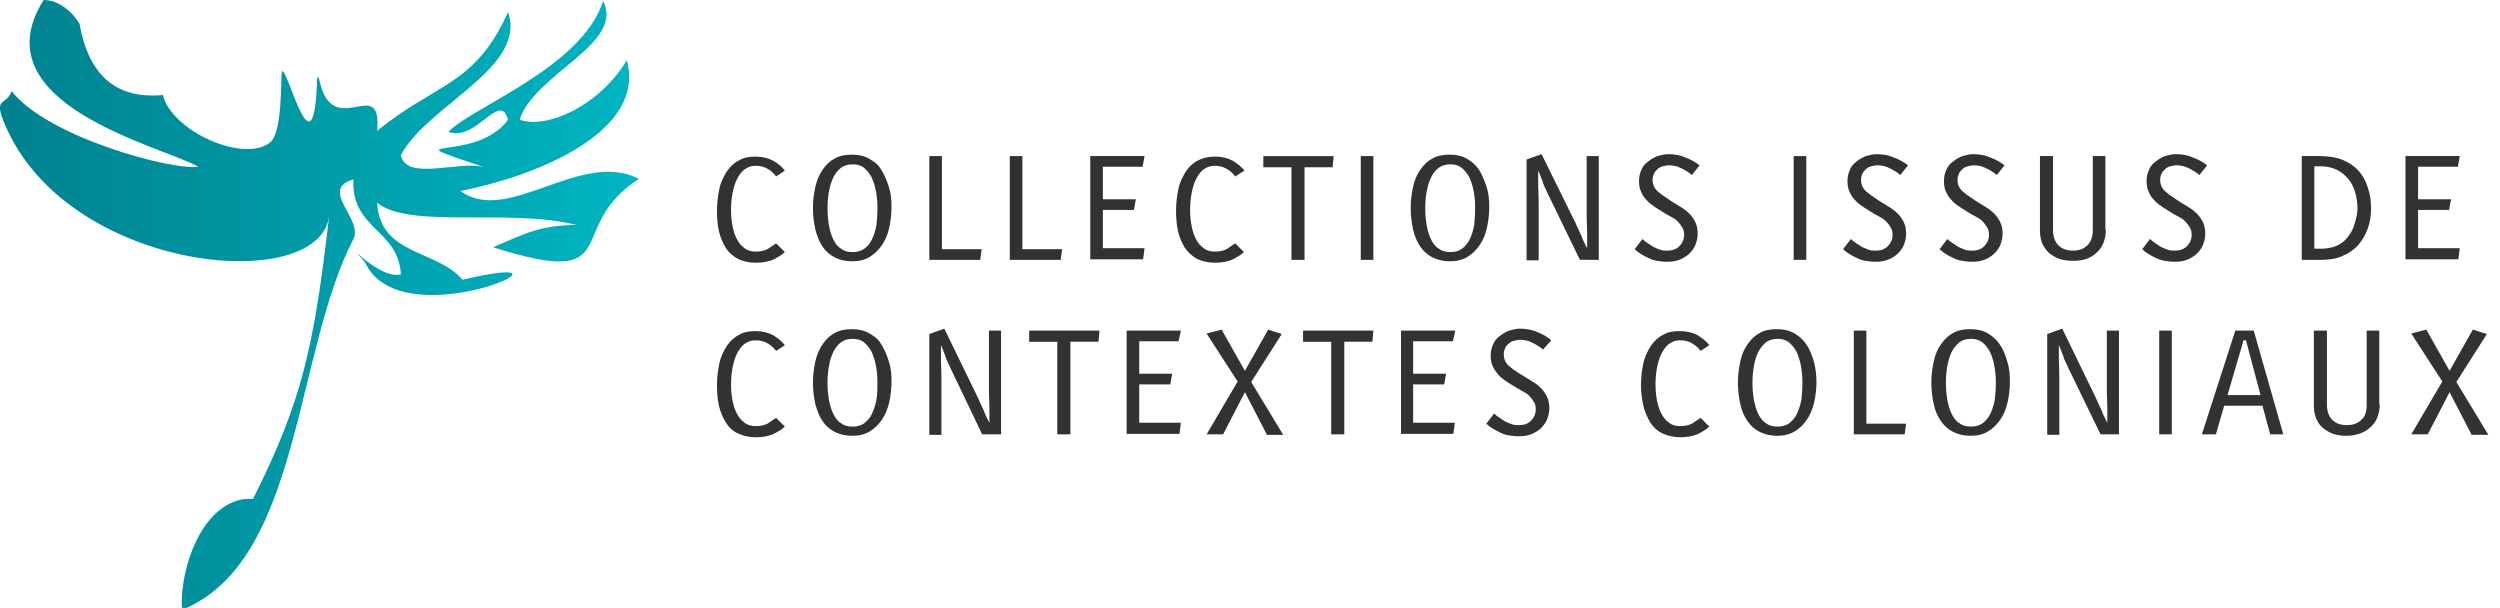
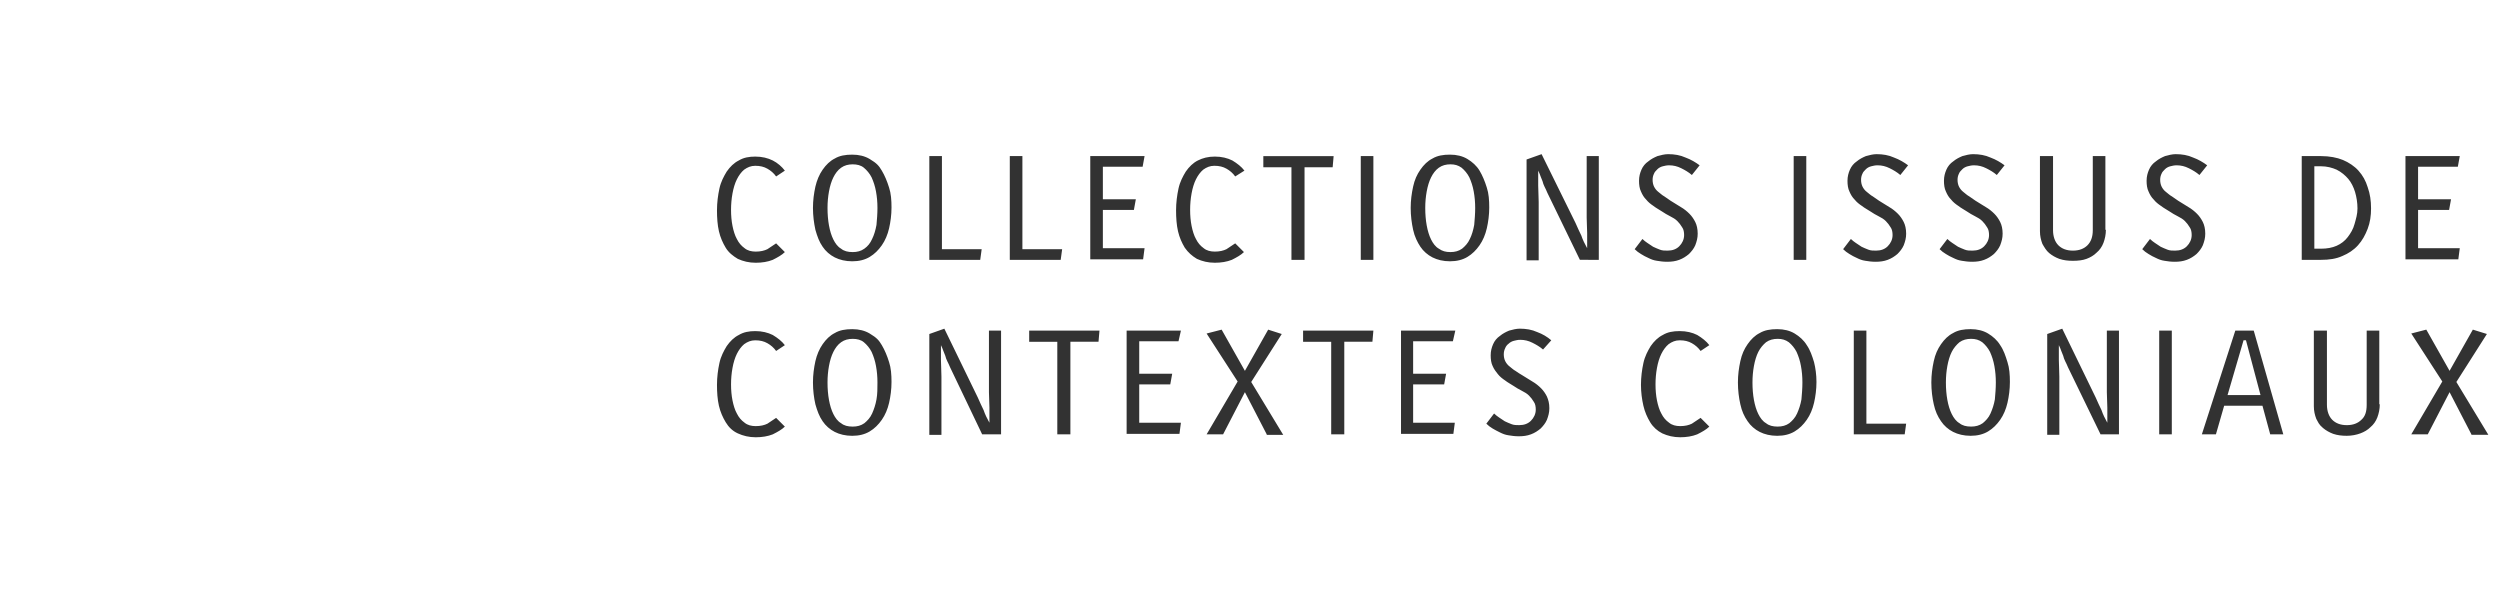
<svg xmlns="http://www.w3.org/2000/svg" xml:space="preserve" viewBox="0 0 515.7 125.4">
  <linearGradient id="a" x1="-.015" x2="131.648" y1="17702.832" y2="17702.832" gradientTransform="translate(0 -17640.059)" gradientUnits="userSpaceOnUse">
    <stop offset="0" style="stop-color:#00818e" />
    <stop offset="1" style="stop-color:#00b5c2" />
  </linearGradient>
-   <path d="M9 0c4.6 0 7.4 4.9 7.4 4.9 1.9 10.7 7.6 15.6 17.2 14.7 1.8 7.4 16.6 14.1 22.1 9.8 2.8-2.2 2.1-14.6 2.5-14.7 1.2-.6 6.6 22.4 7.2 1.7 0-.5.3-.6.4-.2 2.7 13.4 13.1-1.3 12 10.8 12.2-10 20.1-9.2 27-24.5 4 11.5-16.7 19.2-22.1 29.5 1.1 5.5 12.1 1 17.2 2.5-20.5-6.9-1.9-.5 4.9-9.8-1.7-6.1-6.5 4.6-12.3 2.5 4.8-5.1 27.6-13.3 31.9-27 4.6 8.8-14.3 15.1-17.2 24.5 5.6 2 16.5-2.9 22.1-12.3 4.1 14.8-18.6 23.9-34.3 27 9.7 7.2 24.8-8.7 36.8-2.5C116 47 129.6 59.8 101.7 51c6.8-2.9 9.6-4.5 17.2-4.6-13.9-3.5-34.5.9-41.1-4.6.5 10.9 12.4 9.7 17.6 15.9 29.4-6.9-12.6 12.9-20.1-3.6-5.2-6 2.6 3.7 7.4 2.5-.5-9.3-10.3-9.3-9.8-19.6-7.2 2.1 2.1 8.2 0 12.3-12 23.2-10.9 64.8-33.8 75.8-.3.1-1 .6-1.4.4-.3-.2-.2-1.2-.2-1.6.1-6.9 3.7-18.7 12-20.8.9-.2 2.2-.2 2.7-.2 10.1-20.1 12.6-31.4 15.7-58.4C66 60.8 15.4 56.4 1.6 27c-3.5-7.5-.4-4.8.8-8.2 7.4 9.5 33.1 16.4 38.5 15.6C33.7 30.2-4.6 21.6 9 0" style="fill-rule:evenodd;clip-rule:evenodd;fill:url(#a)" />
  <path d="M160.1 36.4c-.5-.7-1.1-1.2-1.8-1.6s-1.5-.6-2.5-.6c-.9 0-1.6.3-2.3.8-.6.5-1.1 1.2-1.5 2s-.7 1.8-.9 2.9-.3 2.2-.3 3.4q0 1.8.3 3.3c.2 1 .5 2 .9 2.7.4.8.9 1.4 1.6 1.9.6.5 1.4.7 2.3.7 1 0 1.8-.2 2.4-.5l1.8-1.2 1.8 1.8c-.6.6-1.5 1.1-2.5 1.6-1 .4-2.2.6-3.5.6-1.4 0-2.6-.3-3.7-.8-1-.6-1.9-1.3-2.5-2.3s-1.1-2.1-1.4-3.4-.4-2.8-.4-4.3c0-1.6.2-3.1.5-4.5s.9-2.5 1.5-3.5c.7-1 1.5-1.8 2.5-2.3 1-.6 2.1-.8 3.4-.8 1.4 0 2.6.3 3.6.8s1.9 1.3 2.5 2.1zm23.8 6.4c0 1.5-.2 3-.5 4.3s-.8 2.5-1.5 3.5-1.5 1.8-2.5 2.4q-1.5.9-3.6.9c-1.4 0-2.6-.3-3.6-.8s-1.9-1.3-2.5-2.2c-.7-1-1.1-2.1-1.5-3.5-.3-1.4-.5-2.9-.5-4.5s.2-3 .5-4.4c.3-1.3.8-2.5 1.5-3.5s1.5-1.8 2.5-2.3c1-.6 2.2-.8 3.6-.8q2.1 0 3.6.9c1.5.9 1.9 1.4 2.5 2.4s1.1 2.2 1.5 3.5c.4 1.2.5 2.6.5 4.1m-2.9.1c0-1.2-.1-2.3-.3-3.4s-.5-2-.9-2.9c-.4-.8-1-1.5-1.6-2s-1.4-.7-2.3-.7-1.7.2-2.4.7-1.2 1.2-1.6 2-.7 1.8-.9 2.9-.3 2.2-.3 3.4q0 1.95.3 3.6c.2 1.1.5 2.1.9 2.9s.9 1.5 1.6 1.9c.6.5 1.4.7 2.4.7.9 0 1.7-.2 2.4-.7s1.2-1.1 1.6-2c.4-.8.7-1.8.9-2.9.1-1.1.2-2.3.2-3.5m21.2 10.7h-10.5V32.2h2.6v19.2h8.2zm16.6 0h-10.5V32.2h2.6v19.2h8.2zm16.9-19.2h-8.2v6.7h6.8l-.4 2.2h-6.4v7.9h8.6l-.3 2.3h-10.9V32.2h11.2zm19.1 2c-.5-.7-1.1-1.2-1.8-1.6s-1.5-.6-2.5-.6c-.9 0-1.6.3-2.3.8-.6.5-1.1 1.2-1.5 2s-.7 1.8-.9 2.9-.3 2.2-.3 3.4q0 1.8.3 3.3c.2 1 .5 2 .9 2.7.4.8.9 1.4 1.6 1.9.6.5 1.4.7 2.3.7 1 0 1.8-.2 2.4-.5l1.8-1.2 1.8 1.8c-.6.6-1.5 1.1-2.5 1.6-1 .4-2.2.6-3.5.6-1.4 0-2.6-.3-3.7-.8-1-.6-1.8-1.3-2.5-2.3-.6-1-1.1-2.1-1.4-3.4s-.4-2.8-.4-4.3c0-1.6.2-3.1.5-4.5s.9-2.5 1.5-3.5c.7-1 1.5-1.8 2.5-2.3s2.1-.8 3.5-.8 2.6.3 3.6.8c1 .6 1.9 1.3 2.5 2.1zm20.1-1.9h-5.8v19.1h-2.7V34.5h-5.8v-2.3h14.5zm5.8 19.1V32.2h2.6v21.4zm26.5-10.8c0 1.5-.2 3-.5 4.3s-.8 2.5-1.5 3.5-1.5 1.8-2.5 2.4q-1.5.9-3.6.9c-1.4 0-2.6-.3-3.6-.8s-1.9-1.3-2.5-2.2-1.2-2.1-1.5-3.5-.5-2.9-.5-4.5.2-3 .5-4.4.8-2.5 1.5-3.5 1.5-1.8 2.5-2.3c1-.6 2.2-.8 3.6-.8q2.1 0 3.6.9c1 .6 1.9 1.4 2.5 2.4s1.1 2.2 1.5 3.5c.4 1.2.5 2.6.5 4.1m-2.9.1c0-1.2-.1-2.3-.3-3.4s-.5-2-.9-2.9c-.4-.8-1-1.5-1.6-2-.7-.5-1.4-.7-2.3-.7s-1.7.2-2.4.7-1.2 1.2-1.6 2-.7 1.8-.9 2.9-.3 2.2-.3 3.4q0 1.95.3 3.6c.2 1.1.5 2.1.9 2.9s.9 1.5 1.6 1.9c.7.5 1.4.7 2.4.7.9 0 1.7-.2 2.4-.7.6-.5 1.2-1.1 1.6-2 .4-.8.7-1.8.9-2.9.1-1.1.2-2.3.2-3.5m21.6 10.7-6.7-13.8c-.2-.5-.4-.9-.6-1.3s-.3-.7-.4-1.1c-.1-.3-.3-.7-.4-1s-.3-.8-.5-1.2v3.1c0 1 .1 2.2.1 3.4v12h-2.5V32.9l3.1-1.1 7 14.2c.4.9.8 1.8 1.2 2.6.3.9.7 1.7 1.2 2.6v-3.1c0-1-.1-2.2-.1-3.2V32.2h2.5v21.4zM349 36.1c-.7-.6-1.4-1-2.2-1.4s-1.6-.6-2.5-.6c-.5 0-.9.1-1.3.2s-.8.3-1.1.6-.6.6-.7.9c-.2.4-.3.8-.3 1.3s.1 1 .3 1.4.5.8.9 1.1.8.7 1.2.9c.4.3.9.6 1.3.9.7.4 1.4.9 2.1 1.3s1.3.9 1.8 1.4.9 1.1 1.2 1.7.5 1.4.5 2.4c0 .9-.2 1.6-.5 2.4-.3.7-.8 1.3-1.3 1.8-.6.5-1.2.9-2 1.2s-1.6.4-2.5.4c-.8 0-1.5-.1-2.1-.2-.7-.1-1.2-.3-1.8-.6-.5-.2-1-.5-1.5-.8s-.9-.6-1.3-1l1.6-2.1c.3.3.7.6 1 .8.4.3.8.5 1.2.8.4.2.9.4 1.4.6s1 .2 1.6.2q1.5 0 2.4-.9c.6-.6 1-1.4 1-2.3 0-.6-.1-1.2-.4-1.6-.3-.5-.6-.9-1-1.3s-.9-.7-1.5-1-1.1-.6-1.7-1-1.2-.7-1.7-1.1c-.6-.4-1.1-.8-1.5-1.3-.5-.5-.8-1-1.1-1.7-.3-.6-.4-1.4-.4-2.2 0-.9.2-1.6.5-2.3s.8-1.3 1.4-1.7c.6-.5 1.2-.8 1.9-1.1.7-.2 1.5-.4 2.2-.4 1.3 0 2.5.2 3.6.7 1.1.4 2.1 1 2.9 1.6zm21 17.5V32.2h2.6v21.4zm22-17.5c-.7-.6-1.4-1-2.2-1.4s-1.6-.6-2.5-.6c-.5 0-.9.1-1.3.2s-.8.3-1.1.6-.6.6-.7.9c-.2.4-.3.8-.3 1.3s.1 1 .3 1.4.5.8.9 1.1.8.7 1.2.9c.4.3.9.6 1.3.9.7.4 1.4.9 2.1 1.3s1.3.9 1.8 1.4.9 1.1 1.2 1.7.5 1.4.5 2.4c0 .9-.2 1.6-.5 2.4-.3.7-.8 1.3-1.3 1.8-.6.5-1.2.9-2 1.2s-1.6.4-2.5.4c-.8 0-1.5-.1-2.1-.2-.7-.1-1.2-.3-1.8-.6-.5-.2-1-.5-1.5-.8s-.9-.6-1.3-1l1.6-2.1c.3.3.7.6 1 .8.4.3.8.5 1.2.8.4.2.9.4 1.4.6s1 .2 1.6.2q1.5 0 2.4-.9c.6-.6 1-1.4 1-2.3 0-.6-.1-1.2-.4-1.6-.3-.5-.6-.9-1-1.3s-.9-.7-1.5-1-1.1-.6-1.7-1-1.2-.7-1.7-1.1c-.6-.4-1.1-.8-1.5-1.3-.5-.5-.8-1-1.1-1.7-.3-.6-.4-1.4-.4-2.2 0-.9.2-1.6.5-2.3s.8-1.3 1.4-1.7c.6-.5 1.2-.8 1.9-1.1.7-.2 1.5-.4 2.2-.4 1.3 0 2.5.2 3.6.7 1.1.4 2.1 1 2.9 1.6zm19.9 0c-.7-.6-1.4-1-2.2-1.4s-1.6-.6-2.5-.6c-.5 0-.9.1-1.3.2s-.8.3-1.1.6-.6.6-.7.9c-.2.4-.3.8-.3 1.3s.1 1 .3 1.4.5.8.9 1.1.8.7 1.2.9c.4.3.9.6 1.3.9.7.4 1.4.9 2.1 1.3s1.3.9 1.8 1.4.9 1.1 1.2 1.7.5 1.4.5 2.4c0 .9-.2 1.6-.5 2.4-.3.7-.8 1.3-1.3 1.8-.6.5-1.2.9-2 1.2s-1.6.4-2.5.4c-.8 0-1.5-.1-2.1-.2-.7-.1-1.2-.3-1.8-.6-.5-.2-1-.5-1.5-.8s-.9-.6-1.3-1l1.6-2.1c.3.3.7.6 1 .8.4.3.8.5 1.2.8.4.2.9.4 1.4.6s1 .2 1.6.2q1.5 0 2.4-.9c.6-.6 1-1.4 1-2.3 0-.6-.1-1.2-.4-1.6-.3-.5-.6-.9-1-1.3s-.9-.7-1.5-1-1.1-.6-1.7-1-1.2-.7-1.7-1.1c-.6-.4-1.1-.8-1.5-1.3-.5-.5-.8-1-1.1-1.7-.3-.6-.4-1.4-.4-2.2 0-.9.2-1.6.5-2.3s.8-1.3 1.4-1.7c.6-.5 1.2-.8 1.9-1.1.7-.2 1.5-.4 2.2-.4 1.3 0 2.5.2 3.6.7 1.1.4 2.1 1 2.9 1.6zm22.5 11.3c0 1-.2 1.9-.5 2.7s-.8 1.5-1.4 2c-.6.6-1.3 1-2.1 1.3s-1.8.4-2.8.4-1.9-.1-2.8-.4q-1.2-.45-2.1-1.2c-.6-.5-1-1.2-1.4-1.9-.3-.8-.5-1.6-.5-2.6V32.2h2.7v15.3c0 1.3.4 2.4 1.1 3.1s1.7 1.1 3 1.1 2.3-.4 3-1.1 1.1-1.7 1.1-3.1V32.2h2.6v15.2zm19.3-11.3c-.7-.6-1.4-1-2.2-1.4s-1.6-.6-2.5-.6c-.5 0-.9.1-1.3.2s-.8.3-1.1.6-.6.6-.7.9c-.2.4-.3.8-.3 1.3s.1 1 .3 1.4.5.8.9 1.1.8.7 1.2.9c.4.3.9.6 1.3.9.7.4 1.4.9 2.1 1.3s1.3.9 1.8 1.4.9 1.1 1.2 1.7.5 1.4.5 2.4c0 .9-.2 1.6-.5 2.4-.3.7-.8 1.3-1.3 1.8-.6.5-1.2.9-2 1.2s-1.6.4-2.5.4c-.8 0-1.5-.1-2.1-.2-.7-.1-1.2-.3-1.8-.6-.5-.2-1-.5-1.5-.8s-.9-.6-1.3-1l1.6-2.1c.3.3.7.6 1 .8.4.3.8.5 1.2.8.4.2.9.4 1.4.6s1 .2 1.6.2q1.5 0 2.4-.9c.6-.6 1-1.4 1-2.3 0-.6-.1-1.2-.4-1.6-.3-.5-.6-.9-1-1.3s-.9-.7-1.5-1-1.1-.6-1.7-1-1.2-.7-1.7-1.1c-.6-.4-1.1-.8-1.5-1.3-.5-.5-.8-1-1.1-1.7-.3-.6-.4-1.4-.4-2.2 0-.9.2-1.6.5-2.3s.8-1.3 1.4-1.7c.6-.5 1.2-.8 1.9-1.1.7-.2 1.5-.4 2.2-.4 1.3 0 2.5.2 3.6.7 1.1.4 2.1 1 2.9 1.6zm35.4 6.9c0 1.5-.2 2.9-.7 4.2s-1.1 2.4-2 3.4-2 1.7-3.2 2.2c-1.3.6-2.8.8-4.4.8h-4V32.2h4c1.7 0 3.3.3 4.5.8s2.4 1.3 3.2 2.2c.9 1 1.5 2.1 1.9 3.4.5 1.4.7 2.8.7 4.4m-2.8 0c0-1.2-.2-2.4-.5-3.4s-.8-2-1.4-2.7-1.4-1.4-2.4-1.9c-.9-.4-2-.7-3.2-.7h-1.4v17h1.4c1.2 0 2.3-.2 3.2-.6s1.7-1 2.3-1.8 1.1-1.6 1.4-2.7.6-2 .6-3.2m20.7-8.6h-8.2v6.7h6.8l-.4 2.2h-6.4v7.9h8.6l-.3 2.3h-10.9V32.2h11.2zm-346.9 38c-.5-.7-1.1-1.2-1.8-1.6s-1.5-.6-2.5-.6c-.9 0-1.6.3-2.3.8-.6.5-1.1 1.2-1.5 2s-.7 1.8-.9 2.9-.3 2.2-.3 3.4q0 1.8.3 3.3c.2 1 .5 2 .9 2.7.4.8.9 1.4 1.6 1.9.6.5 1.4.7 2.3.7 1 0 1.8-.2 2.4-.5l1.8-1.2 1.8 1.8c-.6.6-1.5 1.1-2.5 1.6-1 .4-2.2.6-3.5.6-1.4 0-2.6-.3-3.7-.8s-1.9-1.3-2.5-2.3-1.1-2.1-1.4-3.4-.4-2.8-.4-4.3c0-1.6.2-3.1.5-4.5s.9-2.5 1.5-3.5c.7-1 1.5-1.8 2.5-2.3 1-.6 2.1-.8 3.4-.8 1.4 0 2.6.3 3.6.8 1 .6 1.9 1.3 2.5 2.1zm23.8 6.4c0 1.5-.2 3-.5 4.3s-.8 2.5-1.5 3.5-1.5 1.8-2.5 2.4q-1.5.9-3.6.9c-1.4 0-2.6-.3-3.6-.8s-1.9-1.3-2.5-2.2c-.7-1-1.1-2.1-1.5-3.5-.3-1.3-.5-2.9-.5-4.5s.2-3 .5-4.4c.3-1.3.8-2.5 1.5-3.5s1.5-1.8 2.5-2.3c1-.6 2.2-.8 3.6-.8q2.1 0 3.6.9c1.5.9 1.9 1.4 2.5 2.4s1.1 2.2 1.5 3.5c.4 1.2.5 2.6.5 4.1m-2.9.1c0-1.2-.1-2.3-.3-3.4s-.5-2-.9-2.9c-.4-.8-1-1.5-1.6-2s-1.4-.7-2.3-.7-1.7.2-2.4.7-1.2 1.2-1.6 2-.7 1.8-.9 2.9-.3 2.2-.3 3.4q0 1.95.3 3.6c.2 1.1.5 2.1.9 2.9s.9 1.5 1.6 1.9c.6.5 1.4.7 2.4.7.9 0 1.7-.2 2.4-.7.6-.5 1.2-1.1 1.6-2s.7-1.8.9-2.9.2-2.3.2-3.5m21.6 10.7L196 75.8c-.2-.5-.4-.9-.6-1.3s-.3-.7-.4-1.1c-.1-.3-.3-.7-.4-1s-.3-.8-.5-1.2v3.1c0 1 .1 2.2.1 3.4v12h-2.5V68.9l3.1-1.1 6.9 14.2c.4.9.8 1.8 1.2 2.6.3.9.7 1.7 1.2 2.6v-3.1c0-1-.1-2.2-.1-3.2V68.2h2.5v21.4zm24-19.1h-5.8v19.1h-2.7V70.5h-5.8v-2.3h14.5zm16.5-.1H235v6.7h6.8l-.4 2.2H235v7.9h8.6l-.3 2.3h-10.9V68.2h11.2zm18.2 19.2-4.5-8.7-4.5 8.7h-3.4l6.4-10.9-6.4-9.9 3.1-.8 4.8 8.5 4.8-8.5 2.8.9-6.3 9.9 6.6 10.9h-3.4zm21.8-19.1h-5.8v19.1h-2.7V70.5h-5.8v-2.3h14.5zm16.6-.1h-8.2v6.7h6.8l-.4 2.2h-6.4v7.9h8.6l-.3 2.3H289V68.2h11.2zm18.6 1.7c-.7-.6-1.4-1-2.2-1.4s-1.6-.6-2.5-.6c-.5 0-.9.1-1.3.2s-.8.3-1.1.6c-.3.2-.6.6-.7.9-.2.4-.3.8-.3 1.3s.1 1 .3 1.4.5.8.9 1.1.8.7 1.2.9c.4.3.9.6 1.4.9.7.4 1.4.9 2.1 1.3s1.3.9 1.8 1.4.9 1.1 1.2 1.7c.3.7.5 1.4.5 2.4 0 .9-.2 1.6-.5 2.4-.3.7-.8 1.3-1.3 1.8-.6.5-1.2.9-2 1.2s-1.6.4-2.5.4c-.8 0-1.5-.1-2.1-.2-.7-.1-1.2-.3-1.8-.6s-1-.5-1.5-.8-.9-.6-1.3-1l1.6-2.1c.3.3.7.6 1 .8.4.3.8.5 1.2.8.4.2.9.4 1.4.6s1 .2 1.6.2q1.5 0 2.4-.9c.6-.6 1-1.4 1-2.3 0-.6-.1-1.2-.4-1.6-.3-.5-.6-.9-1-1.3s-.9-.7-1.5-1-1.1-.6-1.7-1-1.2-.7-1.7-1.1c-.6-.4-1.1-.8-1.5-1.3s-.8-1-1.1-1.7c-.3-.6-.4-1.4-.4-2.2 0-.9.2-1.6.5-2.3s.8-1.3 1.4-1.7c.6-.5 1.2-.8 1.9-1.1.7-.2 1.5-.4 2.2-.4 1.3 0 2.5.2 3.6.7 1.1.4 2.1 1 2.9 1.7zm32.5.3c-.5-.7-1.1-1.2-1.8-1.6s-1.5-.6-2.5-.6c-.9 0-1.6.3-2.3.8-.6.5-1.1 1.2-1.5 2s-.7 1.8-.9 2.9-.3 2.2-.3 3.4q0 1.8.3 3.3c.2 1 .5 2 .9 2.7.4.8.9 1.4 1.6 1.9.6.5 1.4.7 2.3.7 1 0 1.8-.2 2.4-.5l1.8-1.2 1.8 1.8c-.6.6-1.5 1.1-2.5 1.6-1 .4-2.2.6-3.5.6-1.4 0-2.6-.3-3.7-.8-1-.5-1.9-1.3-2.5-2.3s-1.1-2.1-1.4-3.4-.5-2.8-.5-4.3c0-1.6.2-3.1.5-4.5s.9-2.5 1.5-3.5c.7-1 1.5-1.8 2.5-2.3 1-.6 2.1-.8 3.5-.8s2.6.3 3.6.8c1 .6 1.9 1.3 2.5 2.1zm23.9 6.4c0 1.5-.2 3-.5 4.3s-.8 2.5-1.5 3.5-1.5 1.8-2.5 2.4q-1.5.9-3.6.9c-1.4 0-2.6-.3-3.6-.8s-1.9-1.3-2.5-2.2c-.7-1-1.2-2.1-1.5-3.5-.3-1.3-.5-2.9-.5-4.5s.2-3 .5-4.4.8-2.5 1.5-3.5 1.5-1.8 2.5-2.3c1-.6 2.2-.8 3.6-.8q2.1 0 3.6.9c1 .6 1.9 1.4 2.5 2.4.7 1 1.1 2.2 1.5 3.5.3 1.2.5 2.6.5 4.1m-2.9.1c0-1.2-.1-2.3-.3-3.4s-.5-2-.9-2.9c-.4-.8-1-1.5-1.6-2-.7-.5-1.4-.7-2.3-.7s-1.7.2-2.4.7c-.6.5-1.2 1.2-1.6 2s-.7 1.8-.9 2.9-.3 2.2-.3 3.4q0 1.95.3 3.6c.2 1.1.5 2.1.9 2.9s.9 1.5 1.6 1.9c.6.5 1.4.7 2.4.7.9 0 1.7-.2 2.4-.7.6-.5 1.2-1.1 1.6-2s.7-1.8.9-2.9c.1-1.1.2-2.3.2-3.5m21.1 10.7h-10.5V68.2h2.6v19.2h8.2zm21.7-10.8c0 1.5-.2 3-.5 4.3s-.8 2.5-1.5 3.5-1.5 1.8-2.5 2.4q-1.5.9-3.6.9c-1.4 0-2.6-.3-3.6-.8s-1.9-1.3-2.5-2.2c-.7-1-1.2-2.1-1.5-3.5-.3-1.3-.5-2.9-.5-4.5s.2-3 .5-4.4.8-2.5 1.5-3.5 1.5-1.8 2.5-2.3c1-.6 2.2-.8 3.6-.8q2.1 0 3.6.9c1 .6 1.9 1.4 2.5 2.4.7 1 1.1 2.2 1.5 3.5.4 1.2.5 2.6.5 4.1m-2.9.1c0-1.2-.1-2.3-.3-3.4s-.5-2-.9-2.9c-.4-.8-1-1.5-1.6-2-.7-.5-1.4-.7-2.3-.7s-1.7.2-2.4.7c-.6.5-1.2 1.2-1.6 2s-.7 1.8-.9 2.9-.3 2.2-.3 3.4q0 1.95.3 3.6c.2 1.1.5 2.1.9 2.9s.9 1.5 1.6 1.9c.6.5 1.4.7 2.4.7.9 0 1.7-.2 2.4-.7.6-.5 1.2-1.1 1.6-2s.7-1.8.9-2.9c.1-1.1.2-2.3.2-3.5m21.6 10.7-6.7-13.8c-.2-.5-.4-.9-.6-1.3s-.3-.7-.4-1.1c-.1-.3-.3-.7-.4-1s-.3-.8-.5-1.2v3.1c0 1 .1 2.2.1 3.4v12h-2.5V68.9l3.1-1.1 6.9 14.2c.4.9.8 1.8 1.2 2.6.3.9.7 1.7 1.2 2.6v-3.1c0-1-.1-2.2-.1-3.2V68.2h2.5v21.4zm12.1 0V68.2h2.6v21.4zm22.9 0-1.6-5.9h-7.9l-1.7 5.9h-2.9l6.9-21.4h3.8l6.1 21.4zm-5-19.4h-.5l-3.3 11.3h6.8zm27.6 13.2c0 1-.2 1.9-.5 2.7s-.8 1.5-1.4 2c-.6.6-1.3 1-2.1 1.3s-1.8.5-2.8.5-1.9-.1-2.8-.4q-1.2-.45-2.1-1.2c-.9-.75-1-1.2-1.4-1.9-.3-.8-.5-1.6-.5-2.6V68.2h2.7v15.3c0 1.3.4 2.4 1.1 3.1s1.7 1.1 3 1.1 2.3-.4 3-1.1c.8-.7 1.1-1.7 1.1-3.1V68.2h2.6v15.2zm18.9 6.2-4.5-8.7-4.5 8.7h-3.4l6.4-10.9-6.4-9.9 3.1-.8 4.8 8.5 4.8-8.5 2.9.9-6.3 9.9 6.6 10.9h-3.5z" style="fill:#323232" />
</svg>